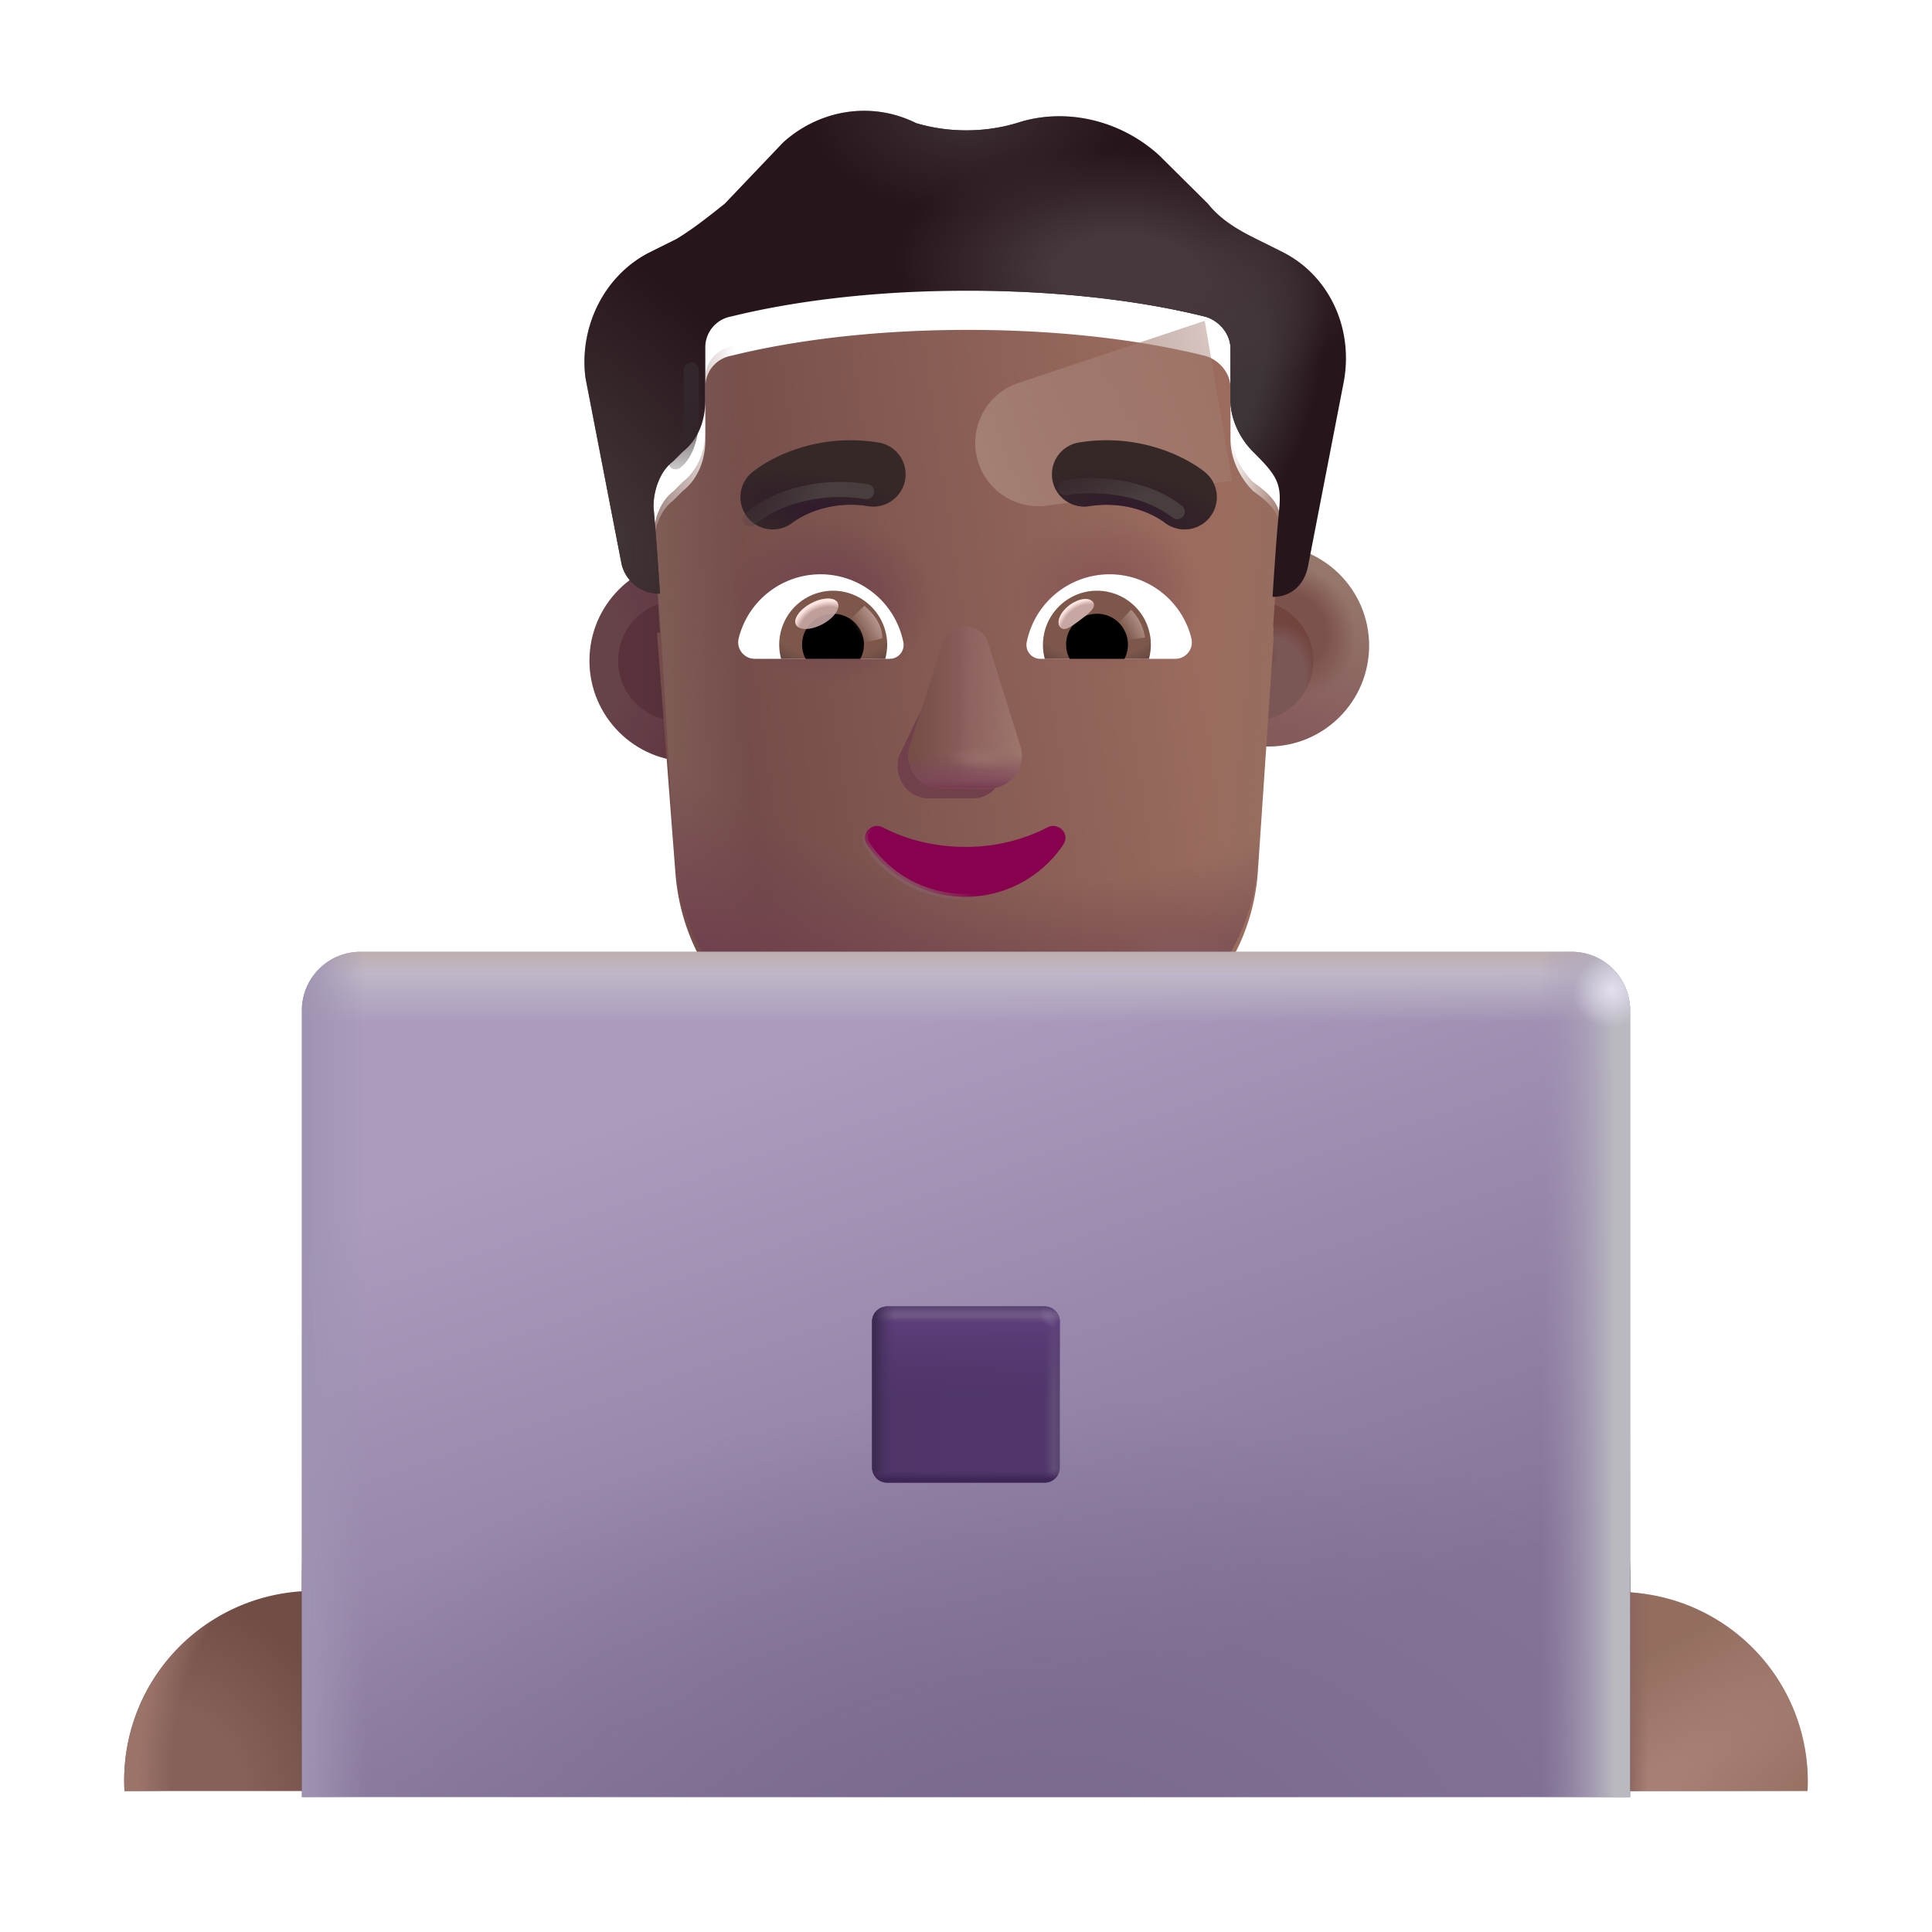
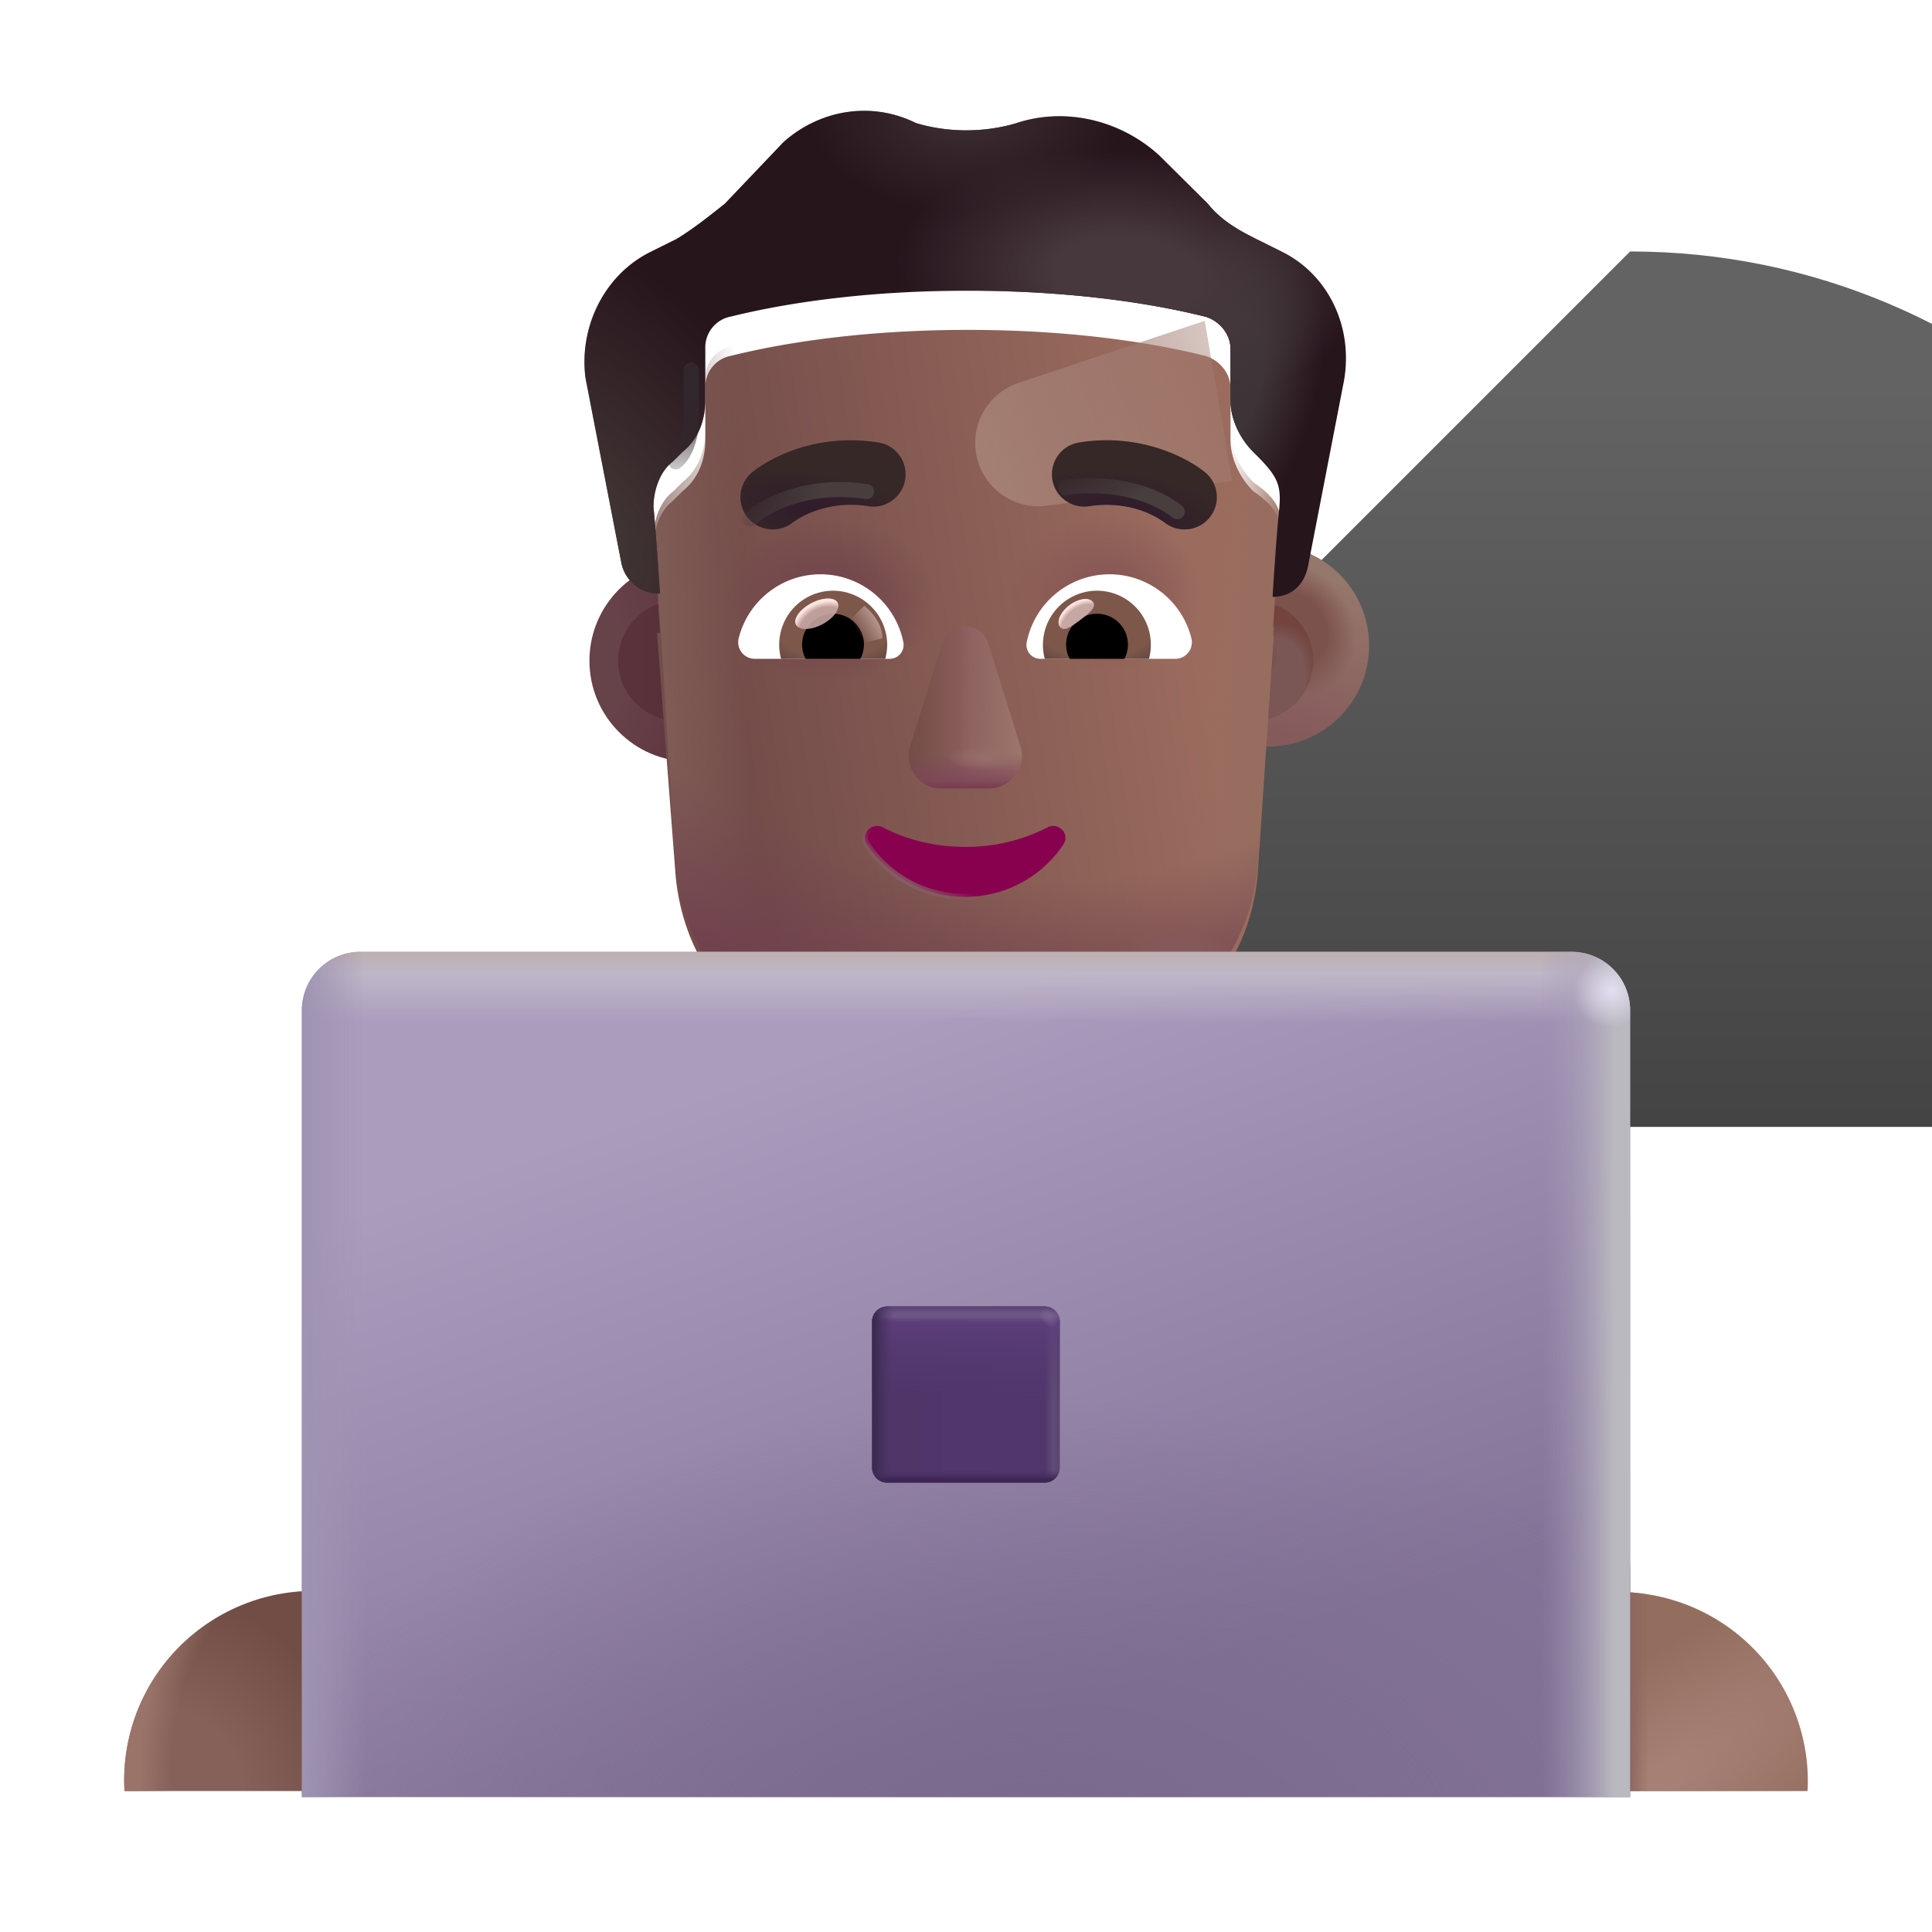
<svg xmlns="http://www.w3.org/2000/svg" fill="none" viewBox="0 0 32 32">
  <path fill="url(#svg-8b62506b-dfc9-4abd-8721-40155826d6c0-a)" d="M8.329 29.665q.004-.08.004-.163a3.138 3.138 0 1 0-6.271.163z" />
  <path fill="url(#svg-ecd1f72a-1d8b-4596-86ef-6cdf77dba079-b)" d="M8.329 29.665q.004-.08.004-.163a3.138 3.138 0 1 0-6.271.163z" />
  <path fill="#936E5F" d="M29.938 29.665q.005-.08.005-.163a3.138 3.138 0 1 0-6.272.163z" />
  <path fill="url(#svg-068c5194-f96b-4333-93a9-badddd5ff3ad-c)" d="M29.938 29.665q.005-.08.005-.163a3.138 3.138 0 1 0-6.272.163z" />
  <path fill="url(#svg-4888060a-7170-45c4-bcc9-5f616765dac6-d)" d="M29.938 29.665q.005-.08.005-.163a3.138 3.138 0 1 0-6.272.163z" />
-   <path fill="url(#svg-59ed5843-1503-41f6-a4c1-6ea9c458054f-e)" d="M16 15.165c-6.07 0-11 4.92-11 11v3.5h22v-3.5c0-6.08-4.93-11-11-11" />
+   <path fill="url(#svg-59ed5843-1503-41f6-a4c1-6ea9c458054f-e)" d="M16 15.165v3.5h22v-3.5c0-6.08-4.93-11-11-11" />
  <path fill="url(#svg-6052c848-8639-45b0-938c-0a6a0cfb8422-f)" d="M8.98 17.665a10.99 10.99 0 0 0-3.97 8.5l.02 3.5 4-.02z" />
  <path fill="url(#svg-dcb21511-ecd7-4af2-831d-a4633b82b8fb-g)" d="M23 17.675v11.98h4v-3.5c0-3.41-1.56-6.46-4-8.48" />
  <g filter="url(#svg-3996499a-835f-4433-ab50-b58a78c08d06-h)">
    <circle cx="11.234" cy="10.944" r="1.671" fill="url(#svg-b9bc898b-570a-44a0-845d-83130168cc36-i)" />
  </g>
  <g filter="url(#svg-a39135f8-a0a7-428e-b2a2-b445b04c856a-j)">
    <circle cx="11.234" cy="10.944" r=".996" fill="url(#svg-f0c3f95a-b091-4e6f-93fc-d1491e942c66-k)" />
  </g>
  <g filter="url(#svg-3d525f21-7475-4bc1-afd1-1a5d8a3f2d8b-l)">
    <circle cx="20.756" cy="10.944" r="1.671" fill="url(#svg-777f8234-bfa9-49cd-81e3-36ff3538b0c7-m)" />
    <circle cx="20.756" cy="10.944" r="1.671" fill="url(#svg-e6420358-5e99-44b5-b8e0-b66b48c66627-n)" />
  </g>
  <g filter="url(#svg-e7953d5e-e4ac-48f8-acf6-b7625059048d-o)">
    <circle cx="20.756" cy="10.944" r=".996" fill="#7A5654" />
    <circle cx="20.756" cy="10.944" r=".996" fill="url(#svg-74bff90e-5046-41e5-9262-8f544c2e5ce8-p)" />
    <circle cx="20.756" cy="10.944" r=".996" fill="url(#svg-83e8a0a7-6232-4cd7-b9fc-ded20edab1d1-q)" />
  </g>
  <g filter="url(#svg-dd41226e-cace-42dc-9ef7-7d9145ffb62b-r)">
    <path fill="url(#svg-8758d879-c384-4eb8-8532-7b819115b2fb-s)" d="m10.882 10.33.05.003s-.055-.855-.108-1.442c0-.267.107-.587.322-.747l.16-.16c.27-.214.377-.534.377-.854v-.855a.52.52 0 0 1 .43-.533c.644-.16 1.986-.428 3.919-.428s3.275.267 3.919.428c.215.053.43.266.43.533v.855c0 .32.16.64.375.854.503.352.472.546.43.96a46 46 0 0 0-.108 1.442h.019l-.267 3.962c-.16 1.771-1.553 3.006-3.213 3.006h-3.213c-1.714 0-3.053-1.235-3.214-3.006z" />
    <path fill="url(#svg-ac7ff317-5024-438c-ad66-7bf90a2f88dd-t)" d="m10.882 10.33.05.003s-.055-.855-.108-1.442c0-.267.107-.587.322-.747l.16-.16c.27-.214.377-.534.377-.854v-.855a.52.52 0 0 1 .43-.533c.644-.16 1.986-.428 3.919-.428s3.275.267 3.919.428c.215.053.43.266.43.533v.855c0 .32.16.64.375.854.503.352.472.546.43.96a46 46 0 0 0-.108 1.442h.019l-.267 3.962c-.16 1.771-1.553 3.006-3.213 3.006h-3.213c-1.714 0-3.053-1.235-3.214-3.006z" />
    <path fill="url(#svg-f6815316-9041-456c-b5ad-4de02151b4ec-u)" d="m10.882 10.33.05.003s-.055-.855-.108-1.442c0-.267.107-.587.322-.747l.16-.16c.27-.214.377-.534.377-.854v-.855a.52.52 0 0 1 .43-.533c.644-.16 1.986-.428 3.919-.428s3.275.267 3.919.428c.215.053.43.266.43.533v.855c0 .32.16.64.375.854.503.352.472.546.43.96a46 46 0 0 0-.108 1.442h.019l-.267 3.962c-.16 1.771-1.553 3.006-3.213 3.006h-3.213c-1.714 0-3.053-1.235-3.214-3.006z" />
  </g>
  <path fill="url(#svg-1069cbdc-09b3-487c-b181-e04464a7ef9f-v)" d="M10.824 8.891c0-.267.107-.587.322-.747l.16-.16c.27-.214.377-.534.377-.854v-.855a.52.52 0 0 1 .43-.533c.644-.16 1.986-.428 3.919-.428s3.275.267 3.919.428c.215.053.43.266.43.533v.855c0 .32.16.64.375.854.503.352.472.546.43.96a46 46 0 0 0-.108 1.442h.019l-.267 3.962c-.16 1.771-1.553 3.006-3.213 3.006h-3.213c-1.714 0-3.053-1.235-3.214-3.006-.14-1.818-.2-3.642-.366-5.457" />
  <path fill="url(#svg-67d4820b-2e12-4668-a458-b2bac93cb032-w)" d="M10.824 8.891c0-.267.107-.587.322-.747l.16-.16c.27-.214.377-.534.377-.854v-.855a.52.52 0 0 1 .43-.533c.644-.16 1.986-.428 3.919-.428s3.275.267 3.919.428c.215.053.43.266.43.533v.855c0 .32.16.64.375.854.503.352.472.546.43.96a46 46 0 0 0-.108 1.442h.019l-.267 3.962c-.16 1.771-1.553 3.006-3.213 3.006h-3.213c-1.714 0-3.053-1.235-3.214-3.006-.14-1.818-.2-3.642-.366-5.457" />
  <path fill="url(#svg-19625527-d953-44bb-9177-2a2783cf6496-x)" d="M10.824 8.891c0-.267.107-.587.322-.747l.16-.16c.27-.214.377-.534.377-.854v-.855a.52.52 0 0 1 .43-.533c.644-.16 1.986-.428 3.919-.428s3.275.267 3.919.428c.215.053.43.266.43.533v.855c0 .32.16.64.375.854.503.352.472.546.43.96a46 46 0 0 0-.108 1.442h.019l-.267 3.962c-.16 1.771-1.553 3.006-3.213 3.006h-3.213c-1.714 0-3.053-1.235-3.214-3.006-.14-1.818-.2-3.642-.366-5.457" />
  <path fill="url(#svg-8896e508-5704-4ea4-9a66-f1b669f11c74-y)" d="M10.824 8.891c0-.267.107-.587.322-.747l.16-.16c.27-.214.377-.534.377-.854v-.855a.52.52 0 0 1 .43-.533c.644-.16 1.986-.428 3.919-.428s3.275.267 3.919.428c.215.053.43.266.43.533v.855c0 .32.16.64.375.854.503.352.472.546.43.96a46 46 0 0 0-.108 1.442h.019l-.267 3.962c-.16 1.771-1.553 3.006-3.213 3.006h-3.213c-1.714 0-3.053-1.235-3.214-3.006-.14-1.818-.2-3.642-.366-5.457" />
  <path fill="url(#svg-0222f81e-a00d-46dc-847e-66d2d2be083c-z)" d="M10.824 8.891c0-.267.107-.587.322-.747l.16-.16c.27-.214.377-.534.377-.854v-.855a.52.52 0 0 1 .43-.533c.644-.16 1.986-.428 3.919-.428s3.275.267 3.919.428c.215.053.43.266.43.533v.855c0 .32.16.64.375.854.503.352.472.546.43.96a46 46 0 0 0-.108 1.442h.019l-.267 3.962c-.16 1.771-1.553 3.006-3.213 3.006h-3.213c-1.714 0-3.053-1.235-3.214-3.006-.14-1.818-.2-3.642-.366-5.457" />
  <g filter="url(#svg-88b2fc7d-6f63-483f-981d-22d658ec5f69-A)">
    <path fill="url(#svg-51b82f8a-cfe3-408f-ba72-814527ec0055-B)" d="m19.954 5.314-3.08 1.027a1.048 1.048 0 0 0 .47 2.034l3.063-.41z" />
  </g>
  <g filter="url(#svg-aca9424e-5496-4c1b-a4b0-2e50afc54ebf-C)">
    <path fill="#27151C" d="m20.81 4.46.43.214c.751.374 1.18 1.228 1.02 2.135l-.59 3.043c-.054.315-.261.526-.573.534h-.019s.054-.907.108-1.441c.044-.434-.032-.566-.43-.961-.214-.214-.375-.534-.375-.854v-.854c0-.267-.215-.481-.43-.534-.644-.16-1.986-.427-3.92-.427-1.932 0-3.274.267-3.919.427a.52.52 0 0 0-.43.534v.854c0 .32-.107.64-.375.854l-.161.16c-.215.16-.322.48-.322.747.053.588.107 1.442.107 1.442q-.024 0-.049-.002a.634.634 0 0 1-.595-.532l-.59-3.043c-.108-.854.321-1.708 1.073-2.082l.43-.214c.268-.16.536-.373.805-.587l.966-1.014c.59-.534 1.45-.694 2.202-.32.537.16 1.127.16 1.664 0 .805-.267 1.718-.054 2.362.533l.806.801c.215.267.483.427.805.587" />
    <path fill="url(#svg-92f29a8c-9ccc-4689-ae8f-48db97e0dcc4-D)" d="m20.81 4.46.43.214c.751.374 1.18 1.228 1.02 2.135l-.59 3.043c-.054.315-.261.526-.573.534h-.019s.054-.907.108-1.441c.044-.434-.032-.566-.43-.961-.214-.214-.375-.534-.375-.854v-.854c0-.267-.215-.481-.43-.534-.644-.16-1.986-.427-3.92-.427-1.932 0-3.274.267-3.919.427a.52.52 0 0 0-.43.534v.854c0 .32-.107.64-.375.854l-.161.16c-.215.16-.322.48-.322.747.053.588.107 1.442.107 1.442q-.024 0-.049-.002a.634.634 0 0 1-.595-.532l-.59-3.043c-.108-.854.321-1.708 1.073-2.082l.43-.214c.268-.16.536-.373.805-.587l.966-1.014c.59-.534 1.45-.694 2.202-.32.537.16 1.127.16 1.664 0 .805-.267 1.718-.054 2.362.533l.806.801c.215.267.483.427.805.587" />
    <path fill="url(#svg-0aece5c8-819d-48d7-8275-25facb0a2b6c-E)" d="m20.81 4.46.43.214c.751.374 1.18 1.228 1.02 2.135l-.59 3.043c-.054.315-.261.526-.573.534h-.019s.054-.907.108-1.441c.044-.434-.032-.566-.43-.961-.214-.214-.375-.534-.375-.854v-.854c0-.267-.215-.481-.43-.534-.644-.16-1.986-.427-3.92-.427-1.932 0-3.274.267-3.919.427a.52.52 0 0 0-.43.534v.854c0 .32-.107.64-.375.854l-.161.16c-.215.16-.322.48-.322.747.053.588.107 1.442.107 1.442q-.024 0-.049-.002a.634.634 0 0 1-.595-.532l-.59-3.043c-.108-.854.321-1.708 1.073-2.082l.43-.214c.268-.16.536-.373.805-.587l.966-1.014c.59-.534 1.45-.694 2.202-.32.537.16 1.127.16 1.664 0 .805-.267 1.718-.054 2.362.533l.806.801c.215.267.483.427.805.587" />
    <path fill="url(#svg-3ca1a210-fe5a-46fa-b482-569d11dc248a-F)" d="m20.81 4.46.43.214c.751.374 1.18 1.228 1.02 2.135l-.59 3.043c-.054.315-.261.526-.573.534h-.019s.054-.907.108-1.441c.044-.434-.032-.566-.43-.961-.214-.214-.375-.534-.375-.854v-.854c0-.267-.215-.481-.43-.534-.644-.16-1.986-.427-3.92-.427-1.932 0-3.274.267-3.919.427a.52.52 0 0 0-.43.534v.854c0 .32-.107.64-.375.854l-.161.16c-.215.16-.322.48-.322.747.053.588.107 1.442.107 1.442q-.024 0-.049-.002a.634.634 0 0 1-.595-.532l-.59-3.043c-.108-.854.321-1.708 1.073-2.082l.43-.214c.268-.16.536-.373.805-.587l.966-1.014c.59-.534 1.45-.694 2.202-.32.537.16 1.127.16 1.664 0 .805-.267 1.718-.054 2.362.533l.806.801c.215.267.483.427.805.587" />
    <path fill="url(#svg-d7bbad99-ec65-4f13-94e8-187352a226e2-G)" d="m20.81 4.46.43.214c.751.374 1.18 1.228 1.02 2.135l-.59 3.043c-.054.315-.261.526-.573.534h-.019s.054-.907.108-1.441c.044-.434-.032-.566-.43-.961-.214-.214-.375-.534-.375-.854v-.854c0-.267-.215-.481-.43-.534-.644-.16-1.986-.427-3.92-.427-1.932 0-3.274.267-3.919.427a.52.52 0 0 0-.43.534v.854c0 .32-.107.64-.375.854l-.161.16c-.215.16-.322.48-.322.747.053.588.107 1.442.107 1.442q-.024 0-.049-.002a.634.634 0 0 1-.595-.532l-.59-3.043c-.108-.854.321-1.708 1.073-2.082l.43-.214c.268-.16.536-.373.805-.587l.966-1.014c.59-.534 1.45-.694 2.202-.32.537.16 1.127.16 1.664 0 .805-.267 1.718-.054 2.362.533l.806.801c.215.267.483.427.805.587" />
  </g>
  <g filter="url(#svg-7fdd776e-d4fd-4451-8ea8-da5117db0049-H)">
-     <path fill="#71404A" d="m15.71 10.822-.82 1.701c-.102.35.142.7.488.7h.738c.346 0 .59-.355.489-.7l-.499-1.7c-.107-.378-.283-.378-.395 0" />
-   </g>
+     </g>
  <g filter="url(#svg-671182bf-f137-46ee-8377-bc6e5acc9852-I)">
    <path fill="#8C5F5E" d="m15.604 10.659-.532 1.7a.54.54 0 0 0 .521.7h.787c.37 0 .63-.355.521-.7l-.532-1.7c-.114-.377-.646-.377-.765 0" />
    <path fill="url(#svg-e34d770d-7da1-42bf-b1ba-3bc307e47df2-J)" d="m15.604 10.659-.532 1.7a.54.54 0 0 0 .521.7h.787c.37 0 .63-.355.521-.7l-.532-1.7c-.114-.377-.646-.377-.765 0" />
    <path fill="url(#svg-11dbf456-a9e4-4c72-afeb-97175334a61e-K)" d="m15.604 10.659-.532 1.7a.54.54 0 0 0 .521.7h.787c.37 0 .63-.355.521-.7l-.532-1.7c-.114-.377-.646-.377-.765 0" />
    <path fill="url(#svg-097f177a-9843-41e6-a730-9391e633ac5f-L)" d="m15.604 10.659-.532 1.7a.54.54 0 0 0 .521.7h.787c.37 0 .63-.355.521-.7l-.532-1.7c-.114-.377-.646-.377-.765 0" />
    <path fill="url(#svg-85ef7241-07eb-49aa-839f-b84a3529323f-M)" d="m15.604 10.659-.532 1.7a.54.54 0 0 0 .521.7h.787c.37 0 .63-.355.521-.7l-.532-1.7c-.114-.377-.646-.377-.765 0" />
  </g>
  <path fill="url(#svg-94e0b45c-8a22-457e-9c76-f67194f8183d-N)" d="m15.604 10.659-.532 1.7a.54.54 0 0 0 .521.7h.787c.37 0 .63-.355.521-.7l-.532-1.7c-.114-.377-.646-.377-.765 0" />
  <path fill="#88014F" stroke="url(#svg-b8d3e2ea-70c4-4039-8c06-8a28c873b144-O)" stroke-width=".1" d="M14.623 13.704a.2.2 0 0 0-.242.042.19.19 0 0 0-.02.24c.344.521.943.868 1.625.868.683 0 1.282-.347 1.627-.868a.19.19 0 0 0-.021-.242.204.204 0 0 0-.242-.04 2.94 2.94 0 0 1-1.364.323c-.5 0-.969-.117-1.363-.323Z" />
  <g filter="url(#svg-497e0295-8720-4180-a592-0f5240a6fe59-P)">
    <path fill="#352827" d="m19.71 8.222-.002-.001-.001-.002-.005-.003-.012-.01a2 2 0 0 0-.155-.108c-.1-.062-.241-.14-.42-.21a2.84 2.84 0 0 0-1.494-.159.534.534 0 0 0 .166 1.055c.399-.062.717.01.935.097a1.5 1.5 0 0 1 .309.166.534.534 0 0 0 .679-.825" />
    <path fill="url(#svg-ec2c1f15-ccbf-44c5-af53-9ed4fbecaf10-Q)" d="m19.71 8.222-.002-.001-.001-.002-.005-.003-.012-.01a2 2 0 0 0-.155-.108c-.1-.062-.241-.14-.42-.21a2.84 2.84 0 0 0-1.494-.159.534.534 0 0 0 .166 1.055c.399-.062.717.01.935.097a1.5 1.5 0 0 1 .309.166.534.534 0 0 0 .679-.825" />
  </g>
  <g filter="url(#svg-ca13a1b8-d8e5-4d29-95c1-8236b4f77144-R)">
    <path fill="#352827" d="m12.21 8.222.001-.001.002-.002.004-.003.012-.01a2 2 0 0 1 .155-.108c.1-.062.242-.14.42-.21.36-.143.873-.257 1.495-.159a.534.534 0 0 1-.167 1.055 1.77 1.77 0 0 0-.935.097 1.5 1.5 0 0 0-.308.166.534.534 0 0 1-.68-.825" />
    <path fill="url(#svg-f632388b-b9ea-4f68-80bd-7b932dfd7753-S)" d="m12.21 8.222.001-.001.002-.002.004-.003.012-.01a2 2 0 0 1 .155-.108c.1-.062.242-.14.42-.21.36-.143.873-.257 1.495-.159a.534.534 0 0 1-.167 1.055 1.77 1.77 0 0 0-.935.097 1.5 1.5 0 0 0-.308.166.534.534 0 0 1-.68-.825" />
  </g>
  <path fill="#fff" d="M18.377 9.512c.653 0 1.205.45 1.356 1.06a.274.274 0 0 1-.268.34h-2.233a.23.23 0 0 1-.227-.271 1.4 1.4 0 0 1 1.372-1.129" />
  <path fill="url(#svg-5675fa33-53e5-4317-8b9b-3dd89aac0e6f-T)" d="M18.17 9.784a.893.893 0 0 1 .86 1.129h-1.725a.897.897 0 0 1 .865-1.129" />
  <path fill="#000" d="M17.658 10.678a.51.51 0 0 1 .512-.512.51.51 0 0 1 .454.747h-.905a.46.46 0 0 1-.06-.236" />
  <g filter="url(#svg-4ec45783-9ce4-46df-8b14-b20f0a2d21bd-U)">
    <path fill="#C7A7A3" d="M18.104 9.973c.064.085-.07.189-.22.302-.152.113-.264.193-.328.108-.063-.085.008-.246.159-.36.151-.112.325-.135.389-.05" />
    <path fill="url(#svg-10463fd7-abee-43b0-b438-a7a7b5528682-V)" d="M18.104 9.973c.064.085-.07.189-.22.302-.152.113-.264.193-.328.108-.063-.085.008-.246.159-.36.151-.112.325-.135.389-.05" />
  </g>
  <g filter="url(#svg-54916145-0a64-4192-a8ff-1db2acbc0d91-W)">
-     <path fill="url(#svg-a9aa988d-e62e-4b4e-ae0c-77299e252972-X)" d="M18.965 10.56a.84.84 0 0 0-.231-.463l-.26.285.117.229z" />
-   </g>
+     </g>
  <path fill="#fff" d="M13.591 9.512c-.653 0-1.205.45-1.356 1.06a.274.274 0 0 0 .268.34h2.233a.23.23 0 0 0 .227-.271 1.4 1.4 0 0 0-1.372-1.129" />
  <path fill="url(#svg-3d817fb0-6598-4160-ab28-80b64afb9105-Y)" d="M13.798 9.784a.893.893 0 0 0-.86 1.129h1.725a1 1 0 0 0 .032-.236.9.9 0 0 0-.897-.893" />
  <path fill="#000" d="M14.31 10.678a.51.51 0 0 0-.512-.512.51.51 0 0 0-.454.747h.905a.5.5 0 0 0 .06-.236" />
  <g filter="url(#svg-652ae54c-c6e5-428b-8f3d-4eefabf4c6e2-Z)">
    <path fill="url(#svg-68039359-d4cb-41cf-8e31-f57fe9b3c2dc-aa)" d="M14.614 10.572c0-.288-.234-.48-.298-.539l-.289.28.178.36z" />
  </g>
  <g filter="url(#svg-64e6e202-71bf-4de0-bc2f-c7dcfbced8b3-ab)" transform="rotate(-27.914 13.529 10.166)">
    <ellipse cx="13.529" cy="10.166" fill="#C7A7A3" fill-opacity=".9" rx=".39" ry=".197" />
    <ellipse cx="13.529" cy="10.166" fill="url(#svg-aa3c9f8e-13a3-4227-87eb-8aed83ba346b-ac)" rx=".39" ry=".197" />
  </g>
  <g filter="url(#svg-ffdf70e0-92cc-452a-9021-addadd8b52be-ad)">
    <path stroke="url(#svg-63fb3c33-cdd2-4b4f-b422-f1b64fa564b1-ae)" stroke-linecap="round" stroke-width=".25" d="M17.649 8.077c.43-.075 1.27-.054 1.85.398" />
  </g>
  <g filter="url(#svg-1c0e1d54-5d30-4ee3-8308-2a0b1eba9f54-af)">
    <path stroke="url(#svg-e496daa9-2436-4bce-b484-6fef56f8c0b1-ag)" stroke-linecap="round" stroke-width=".25" d="M12.424 8.596c.328-.29 1.043-.594 1.93-.453" />
  </g>
  <g filter="url(#svg-cd2b0ebd-12ee-4fb7-8a13-bd94eb9d1a44-ah)">
    <path stroke="url(#svg-7c635641-f909-481a-a53b-123f4715e59d-ai)" stroke-linecap="round" stroke-width=".25" d="M11.45 6.128v.899c-.008.149-.071.481-.259.622" />
  </g>
  <g filter="url(#svg-0f9a0289-5c4f-4dbc-8ba5-6141a0007697-aj)">
    <path fill="url(#svg-8921e39e-cddd-4033-9877-dd7404e1bb4a-ak)" d="M26.03 15.665H5.97a.97.97 0 0 0-.97.97v13.03h22v-13.03a.97.97 0 0 0-.97-.97" />
    <path fill="url(#svg-58ecdc3f-cca3-46d1-a19e-b395063b7e58-al)" d="M26.03 15.665H5.97a.97.97 0 0 0-.97.97v13.03h22v-13.03a.97.97 0 0 0-.97-.97" />
    <path fill="url(#svg-72d3d09d-685c-443d-9cdb-d57b821e74dd-am)" d="M26.03 15.665H5.97a.97.97 0 0 0-.97.97v13.03h22v-13.03a.97.97 0 0 0-.97-.97" />
    <path fill="url(#svg-4cf379db-7eca-4192-bfbf-efc5639771db-an)" d="M26.03 15.665H5.97a.97.97 0 0 0-.97.97v13.03h22v-13.03a.97.97 0 0 0-.97-.97" />
    <path fill="url(#svg-d87deea1-0e27-4684-9a91-8ad8b5d5f568-ao)" d="M26.03 15.665H5.97a.97.97 0 0 0-.97.97v13.03h22v-13.03a.97.97 0 0 0-.97-.97" />
    <path fill="url(#svg-bb68d047-dc96-4a61-a062-0c81a6e4259d-ap)" d="M26.03 15.665H5.97a.97.97 0 0 0-.97.97v13.03h22v-13.03a.97.97 0 0 0-.97-.97" />
  </g>
  <path fill="url(#svg-407a7610-aae5-424f-ab38-b03dc734ca7b-aq)" d="M14.444 21.89a.25.25 0 0 1 .25-.25h2.61a.25.25 0 0 1 .25.25v2.417a.25.25 0 0 1-.25.25h-2.61a.25.25 0 0 1-.25-.25z" />
  <path fill="url(#svg-dfed227c-23a7-4512-aca7-7e1e5da865f4-ar)" d="M14.444 21.89a.25.25 0 0 1 .25-.25h2.61a.25.25 0 0 1 .25.25v2.417a.25.25 0 0 1-.25.25h-2.61a.25.25 0 0 1-.25-.25z" />
  <path fill="url(#svg-9c99e1a3-5dba-4d9b-8db9-d9a4812aa099-as)" d="M14.444 21.89a.25.25 0 0 1 .25-.25h2.61a.25.25 0 0 1 .25.25v2.417a.25.25 0 0 1-.25.25h-2.61a.25.25 0 0 1-.25-.25z" />
  <path fill="url(#svg-cf02e68a-bbf8-4c07-a3c2-067e5cbaa23d-at)" d="M14.444 21.89a.25.25 0 0 1 .25-.25h2.61a.25.25 0 0 1 .25.25v2.417a.25.25 0 0 1-.25.25h-2.61a.25.25 0 0 1-.25-.25z" />
  <path fill="url(#svg-690810c8-4a8e-48c1-80b8-f4a828756f45-au)" d="M14.444 21.89a.25.25 0 0 1 .25-.25h2.61a.25.25 0 0 1 .25.25v2.417a.25.25 0 0 1-.25.25h-2.61a.25.25 0 0 1-.25-.25z" />
  <path fill="url(#svg-b4871828-13ab-4752-a5ec-b93570fc2c10-av)" fill-opacity=".6" d="M14.444 21.89a.25.25 0 0 1 .25-.25h2.61a.25.25 0 0 1 .25.25v2.417a.25.25 0 0 1-.25.25h-2.61a.25.25 0 0 1-.25-.25z" />
  <defs>
    <linearGradient id="svg-4888060a-7170-45c4-bcc9-5f616765dac6-d" x1="26.966" x2="27.302" y1="28.483" y2="28.483" gradientUnits="userSpaceOnUse">
      <stop stop-color="#8C655D" />
      <stop offset="1" stop-color="#8C655D" stop-opacity="0" />
    </linearGradient>
    <linearGradient id="svg-59ed5843-1503-41f6-a4c1-6ea9c458054f-e" x1="16" x2="16" y1="6.348" y2="34.257" gradientUnits="userSpaceOnUse">
      <stop stop-color="#636363" />
      <stop offset="1" stop-color="#1C1C1C" />
    </linearGradient>
    <linearGradient id="svg-6052c848-8639-45b0-938c-0a6a0cfb8422-f" x1="10.918" x2="1.428" y1="23.649" y2="23.69" gradientUnits="userSpaceOnUse">
      <stop stop-color="#1C1C1C" />
      <stop offset="1" stop-color="#636363" />
    </linearGradient>
    <linearGradient id="svg-dcb21511-ecd7-4af2-831d-a4633b82b8fb-g" x1="22.998" x2="28.652" y1="23.666" y2="23.666" gradientUnits="userSpaceOnUse">
      <stop stop-color="#1C1C1C" />
      <stop offset="1" stop-color="#636363" />
    </linearGradient>
    <linearGradient id="svg-f0c3f95a-b091-4e6f-93fc-d1491e942c66-k" x1="11.234" x2="10.593" y1="11.223" y2="11.223" gradientUnits="userSpaceOnUse">
      <stop stop-color="#553038" />
      <stop offset="1" stop-color="#59323C" />
    </linearGradient>
    <linearGradient id="svg-777f8234-bfa9-49cd-81e3-36ff3538b0c7-m" x1="21.844" x2="21.025" y1="9.852" y2="12.391" gradientUnits="userSpaceOnUse">
      <stop stop-color="#96776B" />
      <stop offset="1" stop-color="#855A5B" />
    </linearGradient>
    <linearGradient id="svg-8758d879-c384-4eb8-8532-7b819115b2fb-s" x1="20.026" x2="12.382" y1="11.334" y2="12.473" gradientUnits="userSpaceOnUse">
      <stop stop-color="#9B6C5E" />
      <stop offset="1" stop-color="#744D4A" />
    </linearGradient>
    <linearGradient id="svg-1069cbdc-09b3-487c-b181-e04464a7ef9f-v" x1="10.586" x2="12.469" y1="14.033" y2="13.966" gradientUnits="userSpaceOnUse">
      <stop stop-color="#84615A" />
      <stop offset="1" stop-color="#84615A" stop-opacity="0" />
    </linearGradient>
    <linearGradient id="svg-67d4820b-2e12-4668-a458-b2bac93cb032-w" x1="20.855" x2="19.799" y1="13.194" y2="13.093" gradientUnits="userSpaceOnUse">
      <stop stop-color="#966D5F" />
      <stop offset="1" stop-color="#966D5F" stop-opacity="0" />
    </linearGradient>
    <linearGradient id="svg-51b82f8a-cfe3-408f-ba72-814527ec0055-B" x1="15.454" x2="23.606" y1="8.346" y2="5.428" gradientUnits="userSpaceOnUse">
      <stop offset=".109" stop-color="#A47F73" />
      <stop offset="1" stop-color="#A27B71" stop-opacity="0" />
    </linearGradient>
    <linearGradient id="svg-e34d770d-7da1-42bf-b1ba-3bc307e47df2-J" x1="15.122" x2="16.061" y1="11.994" y2="11.994" gradientUnits="userSpaceOnUse">
      <stop stop-color="#754E46" />
      <stop offset="1" stop-color="#754E46" stop-opacity="0" />
    </linearGradient>
    <linearGradient id="svg-11dbf456-a9e4-4c72-afeb-97175334a61e-K" x1="16.926" x2="15.899" y1="12.317" y2="12.302" gradientUnits="userSpaceOnUse">
      <stop stop-color="#9D766B" />
      <stop offset="1" stop-color="#9D766B" stop-opacity="0" />
    </linearGradient>
    <linearGradient id="svg-097f177a-9843-41e6-a730-9391e633ac5f-L" x1="16.181" x2="16.181" y1="13.06" y2="12.486" gradientUnits="userSpaceOnUse">
      <stop stop-color="#7C4559" />
      <stop offset="1" stop-color="#7C4559" stop-opacity="0" />
    </linearGradient>
    <linearGradient id="svg-94e0b45c-8a22-457e-9c76-f67194f8183d-N" x1="16.112" x2="16.112" y1="13.102" y2="12.934" gradientUnits="userSpaceOnUse">
      <stop stop-color="#743B4A" />
      <stop offset="1" stop-color="#743B4A" stop-opacity="0" />
    </linearGradient>
    <linearGradient id="svg-b8d3e2ea-70c4-4039-8c06-8a28c873b144-O" x1="14.948" x2="15.384" y1="14.677" y2="13.988" gradientUnits="userSpaceOnUse">
      <stop stop-color="#865E63" />
      <stop offset=".663" stop-color="#865E63" stop-opacity="0" />
    </linearGradient>
    <linearGradient id="svg-a9aa988d-e62e-4b4e-ae0c-77299e252972-X" x1="18.946" x2="18.632" y1="10.316" y2="10.509" gradientUnits="userSpaceOnUse">
      <stop stop-color="#B4948D" />
      <stop offset="1" stop-color="#B4948D" stop-opacity="0" />
    </linearGradient>
    <linearGradient id="svg-68039359-d4cb-41cf-8e31-f57fe9b3c2dc-aa" x1="14.545" x2="14.231" y1="10.316" y2="10.509" gradientUnits="userSpaceOnUse">
      <stop stop-color="#B4948D" />
      <stop offset="1" stop-color="#B4948D" stop-opacity="0" />
    </linearGradient>
    <linearGradient id="svg-63fb3c33-cdd2-4b4f-b422-f1b64fa564b1-ae" x1="18.962" x2="18.541" y1="8.174" y2="7.315" gradientUnits="userSpaceOnUse">
      <stop stop-color="#483E3E" />
      <stop offset="1" stop-color="#483E3E" stop-opacity="0" />
    </linearGradient>
    <linearGradient id="svg-e496daa9-2436-4bce-b484-6fef56f8c0b1-ag" x1="13.652" x2="12.462" y1="8.046" y2="7.547" gradientUnits="userSpaceOnUse">
      <stop stop-color="#483E3E" />
      <stop offset="1" stop-color="#483E3E" stop-opacity="0" />
    </linearGradient>
    <linearGradient id="svg-7c635641-f909-481a-a53b-123f4715e59d-ai" x1="11.32" x2="11.32" y1="6.03" y2="8.189" gradientUnits="userSpaceOnUse">
      <stop offset=".228" stop-color="#32272D" />
      <stop offset="1" stop-color="#32272D" stop-opacity="0" />
    </linearGradient>
    <linearGradient id="svg-8921e39e-cddd-4033-9877-dd7404e1bb4a-ak" x1="7.493" x2="11.284" y1="19.4" y2="30.45" gradientUnits="userSpaceOnUse">
      <stop stop-color="#AB9CBE" />
      <stop offset="1" stop-color="#847498" />
    </linearGradient>
    <linearGradient id="svg-72d3d09d-685c-443d-9cdb-d57b821e74dd-am" x1="16" x2="16" y1="15.665" y2="17.025" gradientUnits="userSpaceOnUse">
      <stop stop-color="#BEB0B0" />
      <stop offset=".268" stop-color="#BEB7C7" />
      <stop offset=".863" stop-color="#BEB7C7" stop-opacity="0" />
    </linearGradient>
    <linearGradient id="svg-4cf379db-7eca-4192-bfbf-efc5639771db-an" x1="5" x2="6.055" y1="23.9" y2="23.9" gradientUnits="userSpaceOnUse">
      <stop stop-color="#9F93B2" />
      <stop offset="1" stop-color="#9F93B2" stop-opacity="0" />
    </linearGradient>
    <linearGradient id="svg-d87deea1-0e27-4684-9a91-8ad8b5d5f568-ao" x1="27" x2="25.524" y1="24.837" y2="24.837" gradientUnits="userSpaceOnUse">
      <stop offset=".174" stop-color="#BAB9C0" />
      <stop offset="1" stop-color="#A191B5" stop-opacity="0" />
    </linearGradient>
    <linearGradient id="svg-407a7610-aae5-424f-ab38-b03dc734ca7b-aq" x1="17.977" x2="13.911" y1="23.099" y2="23.099" gradientUnits="userSpaceOnUse">
      <stop offset=".096" stop-color="#56416B" />
      <stop offset=".13" stop-color="#614C77" />
      <stop offset=".165" stop-color="#51366C" />
      <stop offset="1" stop-color="#4F3568" />
    </linearGradient>
    <linearGradient id="svg-dfed227c-23a7-4512-aca7-7e1e5da865f4-ar" x1="15.999" x2="15.999" y1="21.641" y2="23.196" gradientUnits="userSpaceOnUse">
      <stop stop-color="#60407F" />
      <stop offset="1" stop-color="#543870" stop-opacity="0" />
    </linearGradient>
    <linearGradient id="svg-9c99e1a3-5dba-4d9b-8db9-d9a4812aa099-as" x1="15.999" x2="15.999" y1="21.641" y2="24.557" gradientUnits="userSpaceOnUse">
      <stop stop-color="#594170" />
      <stop offset=".037" stop-color="#6D5686" />
      <stop offset=".058" stop-color="#6F5783" />
      <stop offset=".097" stop-color="#5F447B" stop-opacity="0" />
    </linearGradient>
    <linearGradient id="svg-cf02e68a-bbf8-4c07-a3c2-067e5cbaa23d-at" x1="14.444" x2="15.02" y1="23.122" y2="23.122" gradientUnits="userSpaceOnUse">
      <stop offset=".086" stop-color="#3B2B50" />
      <stop offset=".663" stop-color="#52376C" stop-opacity="0" />
    </linearGradient>
    <linearGradient id="svg-690810c8-4a8e-48c1-80b8-f4a828756f45-au" x1="15.999" x2="15.999" y1="24.842" y2="24.168" gradientUnits="userSpaceOnUse">
      <stop offset=".507" stop-color="#3D2555" />
      <stop offset=".736" stop-color="#4A3261" stop-opacity="0" />
    </linearGradient>
    <radialGradient id="svg-8b62506b-dfc9-4abd-8721-40155826d6c0-a" cx="0" cy="0" r="1" gradientTransform="matrix(2.808 -1.359 1.476 3.049 2.748 29.665)" gradientUnits="userSpaceOnUse">
      <stop offset=".406" stop-color="#86615A" />
      <stop offset="1" stop-color="#714D45" />
    </radialGradient>
    <radialGradient id="svg-ecd1f72a-1d8b-4596-86ef-6cdf77dba079-b" cx="0" cy="0" r="1" gradientTransform="rotate(177.157 2.336 14.816)scale(3.35 4.79)" gradientUnits="userSpaceOnUse">
      <stop offset=".764" stop-color="#9B7469" stop-opacity="0" />
      <stop offset=".927" stop-color="#9B7469" />
    </radialGradient>
    <radialGradient id="svg-068c5194-f96b-4333-93a9-badddd5ff3ad-c" cx="0" cy="0" r="1" gradientTransform="matrix(5.641 -3.719 1.038 1.575 27.091 29.764)" gradientUnits="userSpaceOnUse">
      <stop offset=".127" stop-color="#A78075" />
      <stop offset="1" stop-color="#A78075" stop-opacity="0" />
    </radialGradient>
    <radialGradient id="svg-b9bc898b-570a-44a0-845d-83130168cc36-i" cx="0" cy="0" r="1" gradientTransform="matrix(1.757 0 0 3.074 9.563 10.944)" gradientUnits="userSpaceOnUse">
      <stop offset=".351" stop-color="#664249" />
      <stop offset="1" stop-color="#613641" />
    </radialGradient>
    <radialGradient id="svg-e6420358-5e99-44b5-b8e0-b66b48c66627-n" cx="0" cy="0" r="1" gradientTransform="matrix(.827 -.603 .688 .944 21.129 10.68)" gradientUnits="userSpaceOnUse">
      <stop offset=".543" stop-color="#7C524C" />
      <stop offset="1" stop-color="#7C524C" stop-opacity="0" />
    </radialGradient>
    <radialGradient id="svg-74bff90e-5046-41e5-9262-8f544c2e5ce8-p" cx="0" cy="0" r="1" gradientTransform="matrix(.822 -1.512 .885 .481 20.715 11.766)" gradientUnits="userSpaceOnUse">
      <stop offset=".755" stop-color="#73443E" stop-opacity="0" />
      <stop offset=".916" stop-color="#73443E" />
    </radialGradient>
    <radialGradient id="svg-83e8a0a7-6232-4cd7-b9fc-ded20edab1d1-q" cx="0" cy="0" r="1" gradientTransform="rotate(44.708 -2.928 30.71)scale(.365 .471)" gradientUnits="userSpaceOnUse">
      <stop stop-color="#6C443E" />
      <stop offset="1" stop-color="#6C443E" stop-opacity="0" />
    </radialGradient>
    <radialGradient id="svg-ac7ff317-5024-438c-ad66-7bf90a2f88dd-t" cx="0" cy="0" r="1" gradientTransform="matrix(0 -1.308 1.61 0 18.335 9.672)" gradientUnits="userSpaceOnUse">
      <stop stop-color="#855354" />
      <stop offset="1" stop-color="#855354" stop-opacity="0" />
    </radialGradient>
    <radialGradient id="svg-f6815316-9041-456c-b5ad-4de02151b4ec-u" cx="0" cy="0" r="1" gradientTransform="matrix(0 -1.375 1.71 0 13.773 9.806)" gradientUnits="userSpaceOnUse">
      <stop stop-color="#6F414D" />
      <stop offset="1" stop-color="#6F414D" stop-opacity="0" />
    </radialGradient>
    <radialGradient id="svg-19625527-d953-44bb-9177-2a2783cf6496-x" cx="0" cy="0" r="1" gradientTransform="matrix(-.994 9.177 -12.458 -1.349 16.678 8.846)" gradientUnits="userSpaceOnUse">
      <stop offset=".619" stop-color="#714250" stop-opacity="0" />
      <stop offset=".89" stop-color="#6F3F4D" />
    </radialGradient>
    <radialGradient id="svg-8896e508-5704-4ea4-9a66-f1b669f11c74-y" cx="0" cy="0" r="1" gradientTransform="rotate(-146.07 12.7 5.344)scale(2.071 1.179)" gradientUnits="userSpaceOnUse">
      <stop stop-color="#8B6A6B" />
      <stop offset="1" stop-color="#8B6A6B" stop-opacity="0" />
    </radialGradient>
    <radialGradient id="svg-0222f81e-a00d-46dc-847e-66d2d2be083c-z" cx="0" cy="0" r="1" gradientTransform="matrix(2.594 -.545 .345 1.643 12.347 17.898)" gradientUnits="userSpaceOnUse">
      <stop stop-color="#8B6A6B" />
      <stop offset="1" stop-color="#8B6A6B" stop-opacity="0" />
    </radialGradient>
    <radialGradient id="svg-92f29a8c-9ccc-4689-ae8f-48db97e0dcc4-D" cx="0" cy="0" r="1" gradientTransform="rotate(-74.899 14.63 -9.858)scale(3.065 1.476)" gradientUnits="userSpaceOnUse">
      <stop offset=".372" stop-color="#3D3437" />
      <stop offset="1" stop-color="#3D3437" stop-opacity="0" />
    </radialGradient>
    <radialGradient id="svg-0aece5c8-819d-48d7-8275-25facb0a2b6c-E" cx="0" cy="0" r="1" gradientTransform="matrix(3.828 .352 -.189 2.059 18.692 5.073)" gradientUnits="userSpaceOnUse">
      <stop offset=".32" stop-color="#46383D" />
      <stop offset="1" stop-color="#46383D" stop-opacity="0" />
    </radialGradient>
    <radialGradient id="svg-3ca1a210-fe5a-46fa-b482-569d11dc248a-F" cx="0" cy="0" r="1" gradientTransform="matrix(0 1.681 -2.603 0 15.987 2.335)" gradientUnits="userSpaceOnUse">
      <stop stop-color="#3E3034" />
      <stop offset="1" stop-color="#3E3034" stop-opacity="0" />
    </radialGradient>
    <radialGradient id="svg-d7bbad99-ec65-4f13-94e8-187352a226e2-G" cx="0" cy="0" r="1" gradientTransform="matrix(3.077 -2.255 3.533 4.82 9.532 9.16)" gradientUnits="userSpaceOnUse">
      <stop stop-color="#453938" />
      <stop offset="1" stop-color="#453938" stop-opacity="0" />
    </radialGradient>
    <radialGradient id="svg-85ef7241-07eb-49aa-839f-b84a3529323f-M" cx="0" cy="0" r="1" gradientTransform="matrix(0 .197 -.633 0 16.314 12.552)" gradientUnits="userSpaceOnUse">
      <stop stop-color="#976F6A" />
      <stop offset="1" stop-color="#976F6A" stop-opacity="0" />
    </radialGradient>
    <radialGradient id="svg-ec2c1f15-ccbf-44c5-af53-9ed4fbecaf10-Q" cx="0" cy="0" r="1" gradientTransform="matrix(.104 -.604 1.786 .309 18.432 8.858)" gradientUnits="userSpaceOnUse">
      <stop stop-color="#301A2D" />
      <stop offset="1" stop-color="#301A2D" stop-opacity="0" />
    </radialGradient>
    <radialGradient id="svg-f632388b-b9ea-4f68-80bd-7b932dfd7753-S" cx="0" cy="0" r="1" gradientTransform="rotate(-80.2 11.9 -3.456)scale(.613 1.813)" gradientUnits="userSpaceOnUse">
      <stop stop-color="#301A2D" />
      <stop offset="1" stop-color="#301A2D" stop-opacity="0" />
    </radialGradient>
    <radialGradient id="svg-5675fa33-53e5-4317-8b9b-3dd89aac0e6f-T" cx="0" cy="0" r="1" gradientTransform="matrix(0 .812 -1.291 0 18.168 10.261)" gradientUnits="userSpaceOnUse">
      <stop offset=".802" stop-color="#7D574A" />
      <stop offset="1" stop-color="#694B43" />
      <stop offset="1" stop-color="#804D49" />
      <stop offset="1" stop-color="#664944" />
    </radialGradient>
    <radialGradient id="svg-10463fd7-abee-43b0-b438-a7a7b5528682-V" cx="0" cy="0" r="1" gradientTransform="rotate(-127.812 11.503 .78)scale(.379 .521)" gradientUnits="userSpaceOnUse">
      <stop offset=".766" stop-color="#FFE6E2" stop-opacity="0" />
      <stop offset=".966" stop-color="#FFE6E2" />
    </radialGradient>
    <radialGradient id="svg-3d817fb0-6598-4160-ab28-80b64afb9105-Y" cx="0" cy="0" r="1" gradientTransform="matrix(0 .812 -1.291 0 13.8 10.262)" gradientUnits="userSpaceOnUse">
      <stop offset=".802" stop-color="#7D574A" />
      <stop offset="1" stop-color="#694B43" />
      <stop offset="1" stop-color="#804D49" />
      <stop offset="1" stop-color="#664944" />
    </radialGradient>
    <radialGradient id="svg-aa3c9f8e-13a3-4227-87eb-8aed83ba346b-ac" cx="0" cy="0" r="1" gradientTransform="rotate(-90.897 11.916 -1.412)scale(.494 .594)" gradientUnits="userSpaceOnUse">
      <stop offset=".766" stop-color="#FFE6E2" stop-opacity="0" />
      <stop offset=".966" stop-color="#FFE6E2" />
    </radialGradient>
    <radialGradient id="svg-58ecdc3f-cca3-46d1-a19e-b395063b7e58-al" cx="0" cy="0" r="1" gradientTransform="matrix(0 -7.597 13.277 0 17.243 30.712)" gradientUnits="userSpaceOnUse">
      <stop offset=".027" stop-color="#78698C" />
      <stop offset="1" stop-color="#7A6B8E" stop-opacity="0" />
    </radialGradient>
    <radialGradient id="svg-bb68d047-dc96-4a61-a062-0c81a6e4259d-ap" cx="0" cy="0" r="1" gradientTransform="matrix(-.781 .438 -.406 -.724 26.696 16.306)" gradientUnits="userSpaceOnUse">
      <stop stop-color="#E5DFF1" />
      <stop offset=".724" stop-color="#E5DFF1" stop-opacity="0" />
    </radialGradient>
    <radialGradient id="svg-b4871828-13ab-4752-a5ec-b93570fc2c10-av" cx="0" cy="0" r="1" gradientTransform="matrix(-.096 .08 -.119 -.143 17.371 21.824)" gradientUnits="userSpaceOnUse">
      <stop stop-color="#806B97" />
      <stop offset="1" stop-color="#8D78A4" stop-opacity="0" />
    </radialGradient>
    <filter id="svg-3996499a-835f-4433-ab50-b58a78c08d06-h" width="3.542" height="3.342" x="9.563" y="9.273" color-interpolation-filters="sRGB" filterUnits="userSpaceOnUse">
      <feFlood flood-opacity="0" result="BackgroundImageFix" />
      <feBlend in="SourceGraphic" in2="BackgroundImageFix" result="shape" />
      <feColorMatrix in="SourceAlpha" result="hardAlpha" values="0 0 0 0 0 0 0 0 0 0 0 0 0 0 0 0 0 0 127 0" />
      <feOffset dx=".2" />
      <feGaussianBlur stdDeviation=".15" />
      <feComposite in2="hardAlpha" k2="-1" k3="1" operator="arithmetic" />
      <feColorMatrix values="0 0 0 0 0.518 0 0 0 0 0.384 0 0 0 0 0.349 0 0 0 1 0" />
      <feBlend in2="shape" result="effect1_innerShadow_3_990" />
    </filter>
    <filter id="svg-a39135f8-a0a7-428e-b2a2-b445b04c856a-j" width="2.992" height="2.992" x="9.738" y="9.448" color-interpolation-filters="sRGB" filterUnits="userSpaceOnUse">
      <feFlood flood-opacity="0" result="BackgroundImageFix" />
      <feBlend in="SourceGraphic" in2="BackgroundImageFix" result="shape" />
      <feGaussianBlur result="effect1_foregroundBlur_3_990" stdDeviation=".25" />
    </filter>
    <filter id="svg-3d525f21-7475-4bc1-afd1-1a5d8a3f2d8b-l" width="3.592" height="3.592" x="19.085" y="9.023" color-interpolation-filters="sRGB" filterUnits="userSpaceOnUse">
      <feFlood flood-opacity="0" result="BackgroundImageFix" />
      <feBlend in="SourceGraphic" in2="BackgroundImageFix" result="shape" />
      <feColorMatrix in="SourceAlpha" result="hardAlpha" values="0 0 0 0 0 0 0 0 0 0 0 0 0 0 0 0 0 0 127 0" />
      <feOffset dx=".25" dy="-.25" />
      <feGaussianBlur stdDeviation=".25" />
      <feComposite in2="hardAlpha" k2="-1" k3="1" operator="arithmetic" />
      <feColorMatrix values="0 0 0 0 0.482 0 0 0 0 0.278 0 0 0 0 0.373 0 0 0 1 0" />
      <feBlend in2="shape" result="effect1_innerShadow_3_990" />
    </filter>
    <filter id="svg-e7953d5e-e4ac-48f8-acf6-b7625059048d-o" width="2.992" height="2.992" x="19.261" y="9.448" color-interpolation-filters="sRGB" filterUnits="userSpaceOnUse">
      <feFlood flood-opacity="0" result="BackgroundImageFix" />
      <feBlend in="SourceGraphic" in2="BackgroundImageFix" result="shape" />
      <feGaussianBlur result="effect1_foregroundBlur_3_990" stdDeviation=".25" />
    </filter>
    <filter id="svg-dd41226e-cace-42dc-9ef7-7d9145ffb62b-r" width="10.383" height="12.189" x="10.824" y="5.314" color-interpolation-filters="sRGB" filterUnits="userSpaceOnUse">
      <feFlood flood-opacity="0" result="BackgroundImageFix" />
      <feBlend in="SourceGraphic" in2="BackgroundImageFix" result="shape" />
      <feColorMatrix in="SourceAlpha" result="hardAlpha" values="0 0 0 0 0 0 0 0 0 0 0 0 0 0 0 0 0 0 127 0" />
      <feOffset dy=".15" />
      <feGaussianBlur stdDeviation=".125" />
      <feComposite in2="hardAlpha" k2="-1" k3="1" operator="arithmetic" />
      <feColorMatrix values="0 0 0 0 0.255 0 0 0 0 0.137 0 0 0 0 0.114 0 0 0 1 0" />
      <feBlend in2="shape" result="effect1_innerShadow_3_990" />
    </filter>
    <filter id="svg-88b2fc7d-6f63-483f-981d-22d658ec5f69-A" width="8.25" height="7.07" x="14.157" y="3.314" color-interpolation-filters="sRGB" filterUnits="userSpaceOnUse">
      <feFlood flood-opacity="0" result="BackgroundImageFix" />
      <feBlend in="SourceGraphic" in2="BackgroundImageFix" result="shape" />
      <feGaussianBlur result="effect1_foregroundBlur_3_990" stdDeviation="1" />
    </filter>
    <filter id="svg-aca9424e-5496-4c1b-a4b0-2e50afc54ebf-C" width="12.614" height="8.551" x="9.68" y="1.835" color-interpolation-filters="sRGB" filterUnits="userSpaceOnUse">
      <feFlood flood-opacity="0" result="BackgroundImageFix" />
      <feBlend in="SourceGraphic" in2="BackgroundImageFix" result="shape" />
      <feColorMatrix in="SourceAlpha" result="hardAlpha" values="0 0 0 0 0 0 0 0 0 0 0 0 0 0 0 0 0 0 127 0" />
      <feOffset dy="-.5" />
      <feGaussianBlur stdDeviation=".375" />
      <feComposite in2="hardAlpha" k2="-1" k3="1" operator="arithmetic" />
      <feColorMatrix values="0 0 0 0 0.039 0 0 0 0 0.008 0 0 0 0 0.02 0 0 0 1 0" />
      <feBlend in2="shape" result="effect1_innerShadow_3_990" />
    </filter>
    <filter id="svg-7fdd776e-d4fd-4451-8ea8-da5117db0049-H" width="3.262" height="4.184" x="14.117" y="9.79" color-interpolation-filters="sRGB" filterUnits="userSpaceOnUse">
      <feFlood flood-opacity="0" result="BackgroundImageFix" />
      <feBlend in="SourceGraphic" in2="BackgroundImageFix" result="shape" />
      <feGaussianBlur result="effect1_foregroundBlur_3_990" stdDeviation=".375" />
    </filter>
    <filter id="svg-671182bf-f137-46ee-8377-bc6e5acc9852-I" width="2.379" height="3.184" x="14.797" y="10.126" color-interpolation-filters="sRGB" filterUnits="userSpaceOnUse">
      <feFlood flood-opacity="0" result="BackgroundImageFix" />
      <feBlend in="SourceGraphic" in2="BackgroundImageFix" result="shape" />
      <feGaussianBlur result="effect1_foregroundBlur_3_990" stdDeviation=".125" />
    </filter>
    <filter id="svg-497e0295-8720-4180-a592-0f5240a6fe59-P" width="2.982" height="1.874" x="17.17" y="7.292" color-interpolation-filters="sRGB" filterUnits="userSpaceOnUse">
      <feFlood flood-opacity="0" result="BackgroundImageFix" />
      <feBlend in="SourceGraphic" in2="BackgroundImageFix" result="shape" />
      <feColorMatrix in="SourceAlpha" result="hardAlpha" values="0 0 0 0 0 0 0 0 0 0 0 0 0 0 0 0 0 0 127 0" />
      <feOffset dx=".25" dy="-.4" />
      <feGaussianBlur stdDeviation=".3" />
      <feComposite in2="hardAlpha" k2="-1" k3="1" operator="arithmetic" />
      <feColorMatrix values="0 0 0 0 0.157 0 0 0 0 0.078 0 0 0 0 0.11 0 0 0 1 0" />
      <feBlend in2="shape" result="effect1_innerShadow_3_990" />
    </filter>
    <filter id="svg-ca13a1b8-d8e5-4d29-95c1-8236b4f77144-R" width="2.982" height="1.874" x="12.017" y="7.292" color-interpolation-filters="sRGB" filterUnits="userSpaceOnUse">
      <feFlood flood-opacity="0" result="BackgroundImageFix" />
      <feBlend in="SourceGraphic" in2="BackgroundImageFix" result="shape" />
      <feColorMatrix in="SourceAlpha" result="hardAlpha" values="0 0 0 0 0 0 0 0 0 0 0 0 0 0 0 0 0 0 127 0" />
      <feOffset dx=".25" dy="-.4" />
      <feGaussianBlur stdDeviation=".3" />
      <feComposite in2="hardAlpha" k2="-1" k3="1" operator="arithmetic" />
      <feColorMatrix values="0 0 0 0 0.157 0 0 0 0 0.078 0 0 0 0 0.11 0 0 0 1 0" />
      <feBlend in2="shape" result="effect1_innerShadow_3_990" />
    </filter>
    <filter id="svg-4ec45783-9ce4-46df-8b14-b20f0a2d21bd-U" width=".787" height=".697" x="17.433" y="9.822" color-interpolation-filters="sRGB" filterUnits="userSpaceOnUse">
      <feFlood flood-opacity="0" result="BackgroundImageFix" />
      <feBlend in="SourceGraphic" in2="BackgroundImageFix" result="shape" />
      <feGaussianBlur result="effect1_foregroundBlur_3_990" stdDeviation=".05" />
    </filter>
    <filter id="svg-54916145-0a64-4192-a8ff-1db2acbc0d91-W" width=".892" height=".914" x="18.274" y="9.897" color-interpolation-filters="sRGB" filterUnits="userSpaceOnUse">
      <feFlood flood-opacity="0" result="BackgroundImageFix" />
      <feBlend in="SourceGraphic" in2="BackgroundImageFix" result="shape" />
      <feGaussianBlur result="effect1_foregroundBlur_3_990" stdDeviation=".1" />
    </filter>
    <filter id="svg-652ae54c-c6e5-428b-8f3d-4eefabf4c6e2-Z" width=".987" height="1.041" x="13.828" y="9.833" color-interpolation-filters="sRGB" filterUnits="userSpaceOnUse">
      <feFlood flood-opacity="0" result="BackgroundImageFix" />
      <feBlend in="SourceGraphic" in2="BackgroundImageFix" result="shape" />
      <feGaussianBlur result="effect1_foregroundBlur_3_990" stdDeviation=".1" />
    </filter>
    <filter id="svg-64e6e202-71bf-4de0-bc2f-c7dcfbced8b3-ab" width=".914" height=".705" x="13.072" y="9.813" color-interpolation-filters="sRGB" filterUnits="userSpaceOnUse">
      <feFlood flood-opacity="0" result="BackgroundImageFix" />
      <feBlend in="SourceGraphic" in2="BackgroundImageFix" result="shape" />
      <feGaussianBlur result="effect1_foregroundBlur_3_990" stdDeviation=".05" />
    </filter>
    <filter id="svg-ffdf70e0-92cc-452a-9021-addadd8b52be-ad" width="3.101" height="1.681" x="17.024" y="7.419" color-interpolation-filters="sRGB" filterUnits="userSpaceOnUse">
      <feFlood flood-opacity="0" result="BackgroundImageFix" />
      <feBlend in="SourceGraphic" in2="BackgroundImageFix" result="shape" />
      <feGaussianBlur result="effect1_foregroundBlur_3_990" stdDeviation=".25" />
    </filter>
    <filter id="svg-1c0e1d54-5d30-4ee3-8308-2a0b1eba9f54-af" width="3.179" height="1.739" x="11.799" y="7.483" color-interpolation-filters="sRGB" filterUnits="userSpaceOnUse">
      <feFlood flood-opacity="0" result="BackgroundImageFix" />
      <feBlend in="SourceGraphic" in2="BackgroundImageFix" result="shape" />
      <feGaussianBlur result="effect1_foregroundBlur_3_990" stdDeviation=".25" />
    </filter>
    <filter id="svg-cd2b0ebd-12ee-4fb7-8a13-bd94eb9d1a44-ah" width="1.008" height="2.271" x="10.816" y="5.753" color-interpolation-filters="sRGB" filterUnits="userSpaceOnUse">
      <feFlood flood-opacity="0" result="BackgroundImageFix" />
      <feBlend in="SourceGraphic" in2="BackgroundImageFix" result="shape" />
      <feGaussianBlur result="effect1_foregroundBlur_3_990" stdDeviation=".125" />
    </filter>
    <filter id="svg-0f9a0289-5c4f-4dbc-8ba5-6141a0007697-aj" width="22" height="14.1" x="5" y="15.665" color-interpolation-filters="sRGB" filterUnits="userSpaceOnUse">
      <feFlood flood-opacity="0" result="BackgroundImageFix" />
      <feBlend in="SourceGraphic" in2="BackgroundImageFix" result="shape" />
      <feColorMatrix in="SourceAlpha" result="hardAlpha" values="0 0 0 0 0 0 0 0 0 0 0 0 0 0 0 0 0 0 127 0" />
      <feOffset dy=".1" />
      <feGaussianBlur stdDeviation=".25" />
      <feComposite in2="hardAlpha" k2="-1" k3="1" operator="arithmetic" />
      <feColorMatrix values="0 0 0 0 0.678 0 0 0 0 0.671 0 0 0 0 0.682 0 0 0 1 0" />
      <feBlend in2="shape" result="effect1_innerShadow_3_990" />
    </filter>
  </defs>
</svg>